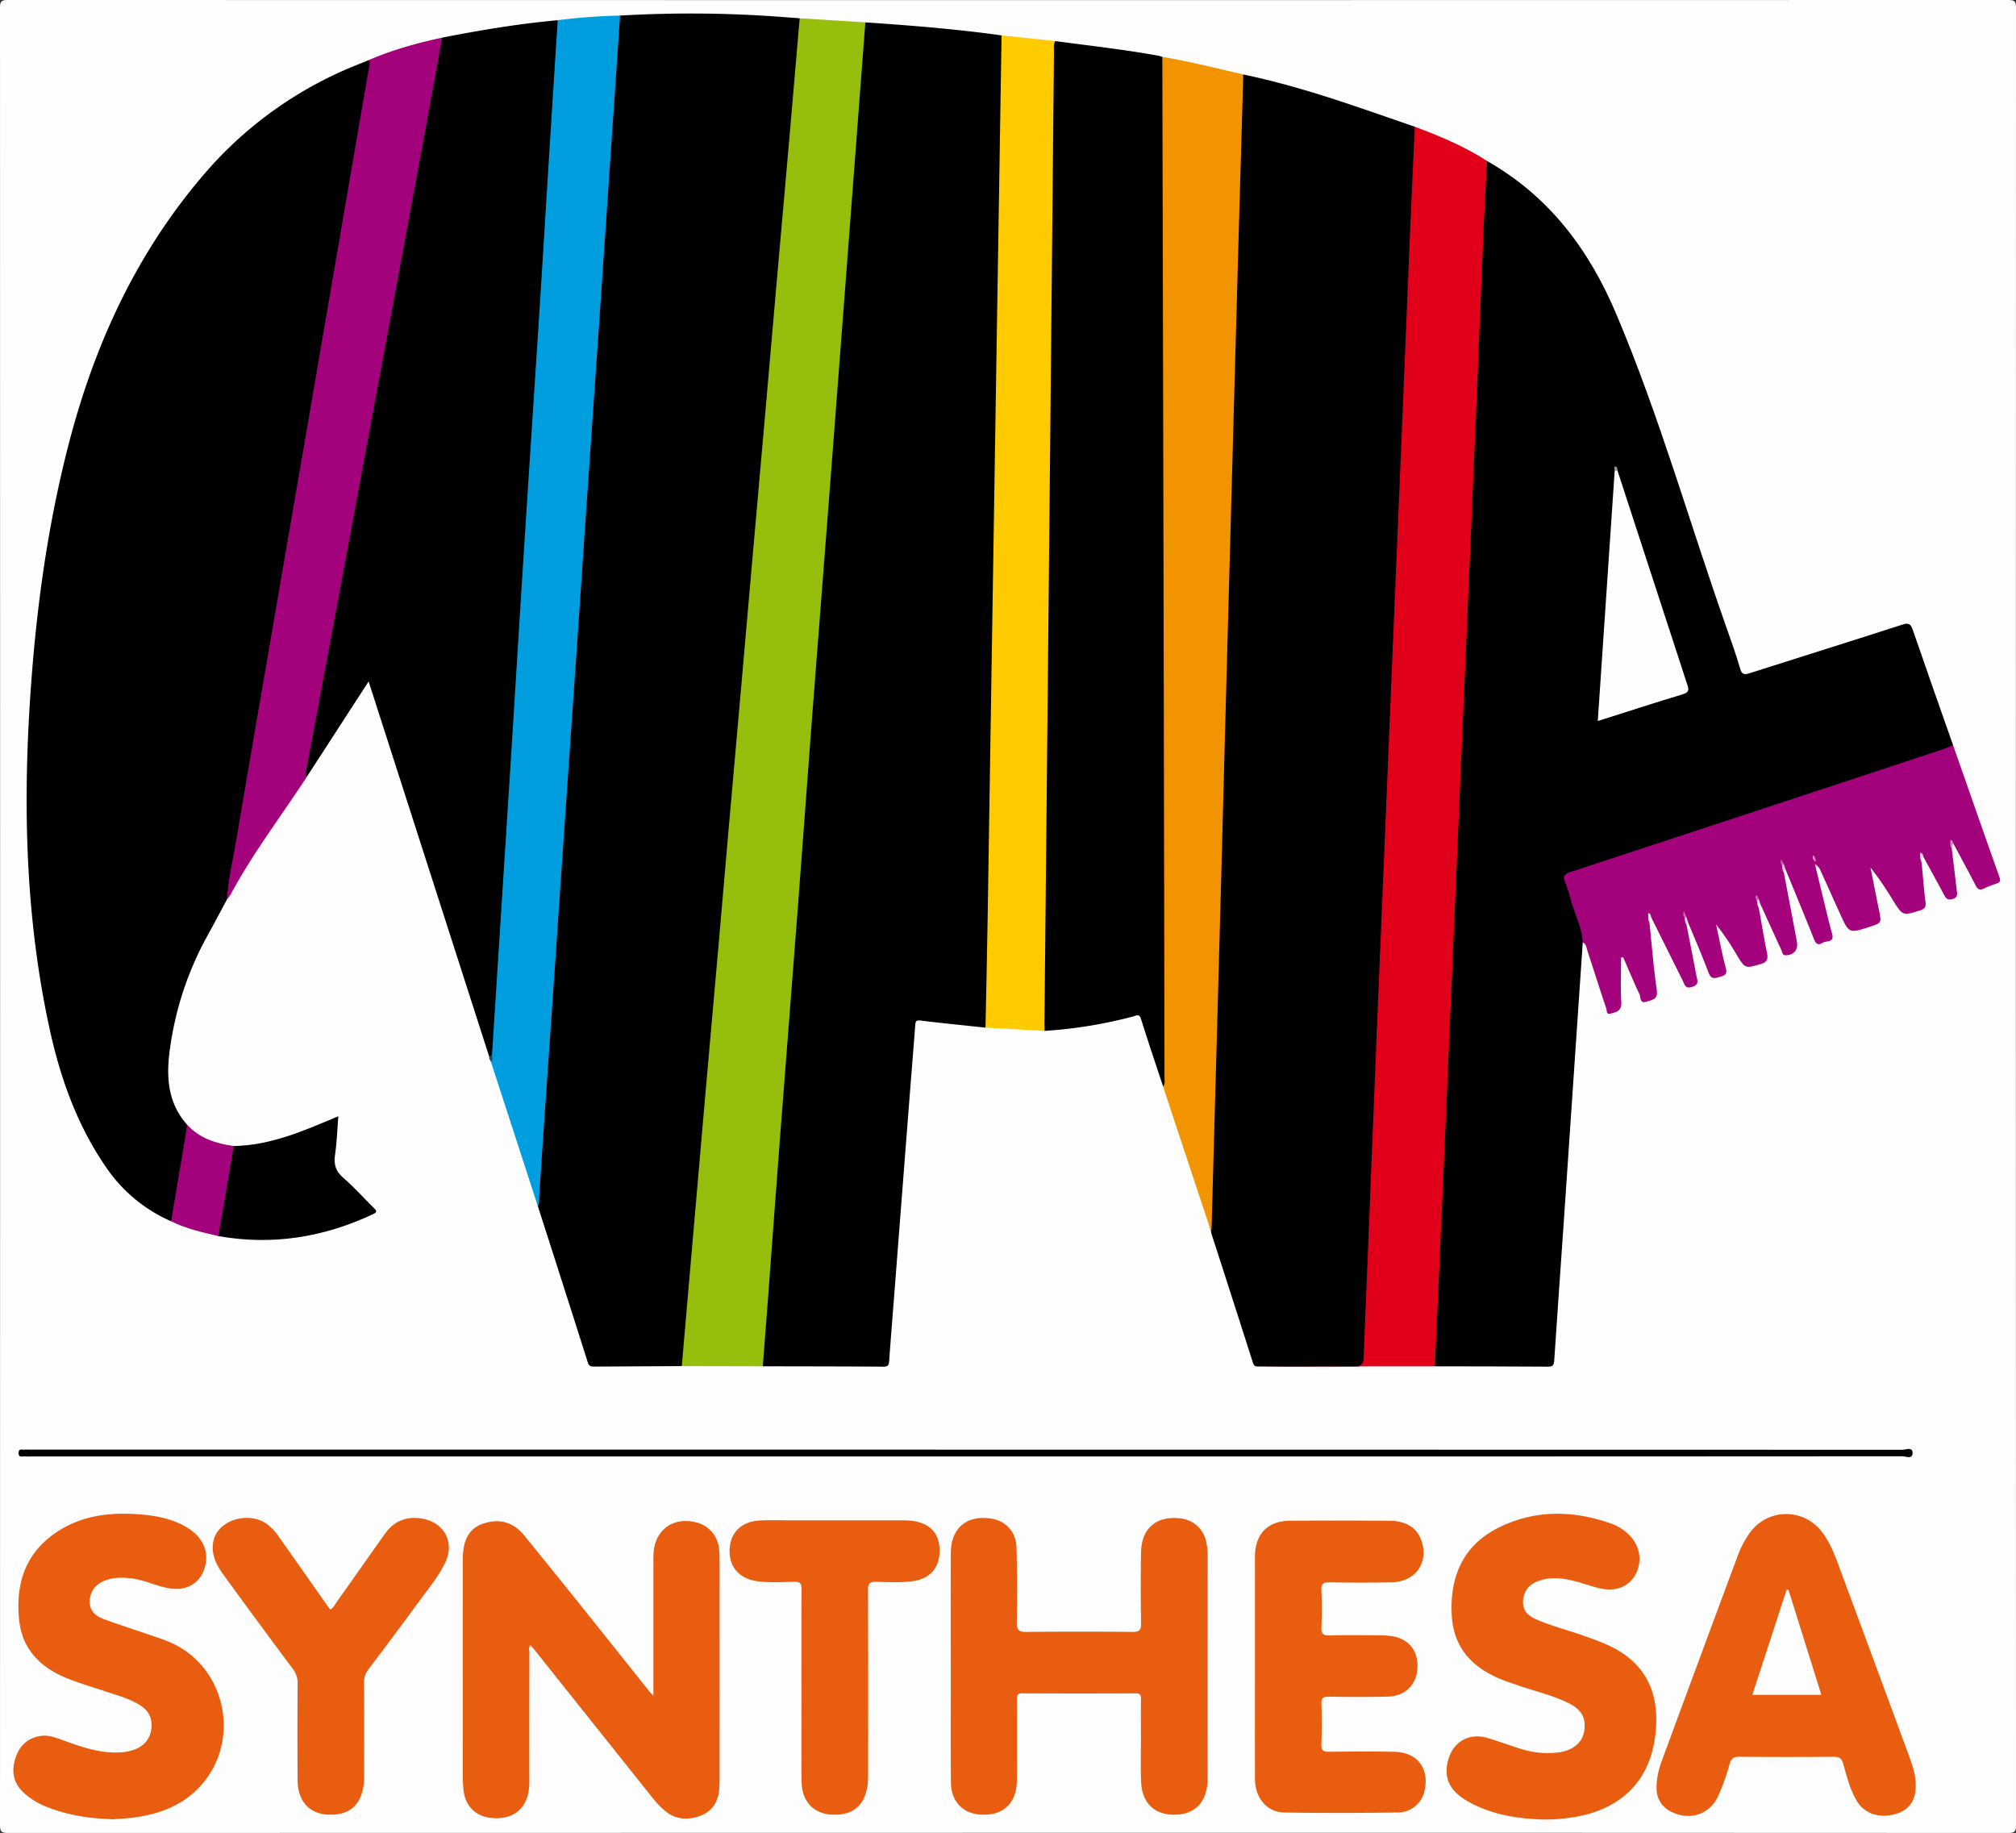
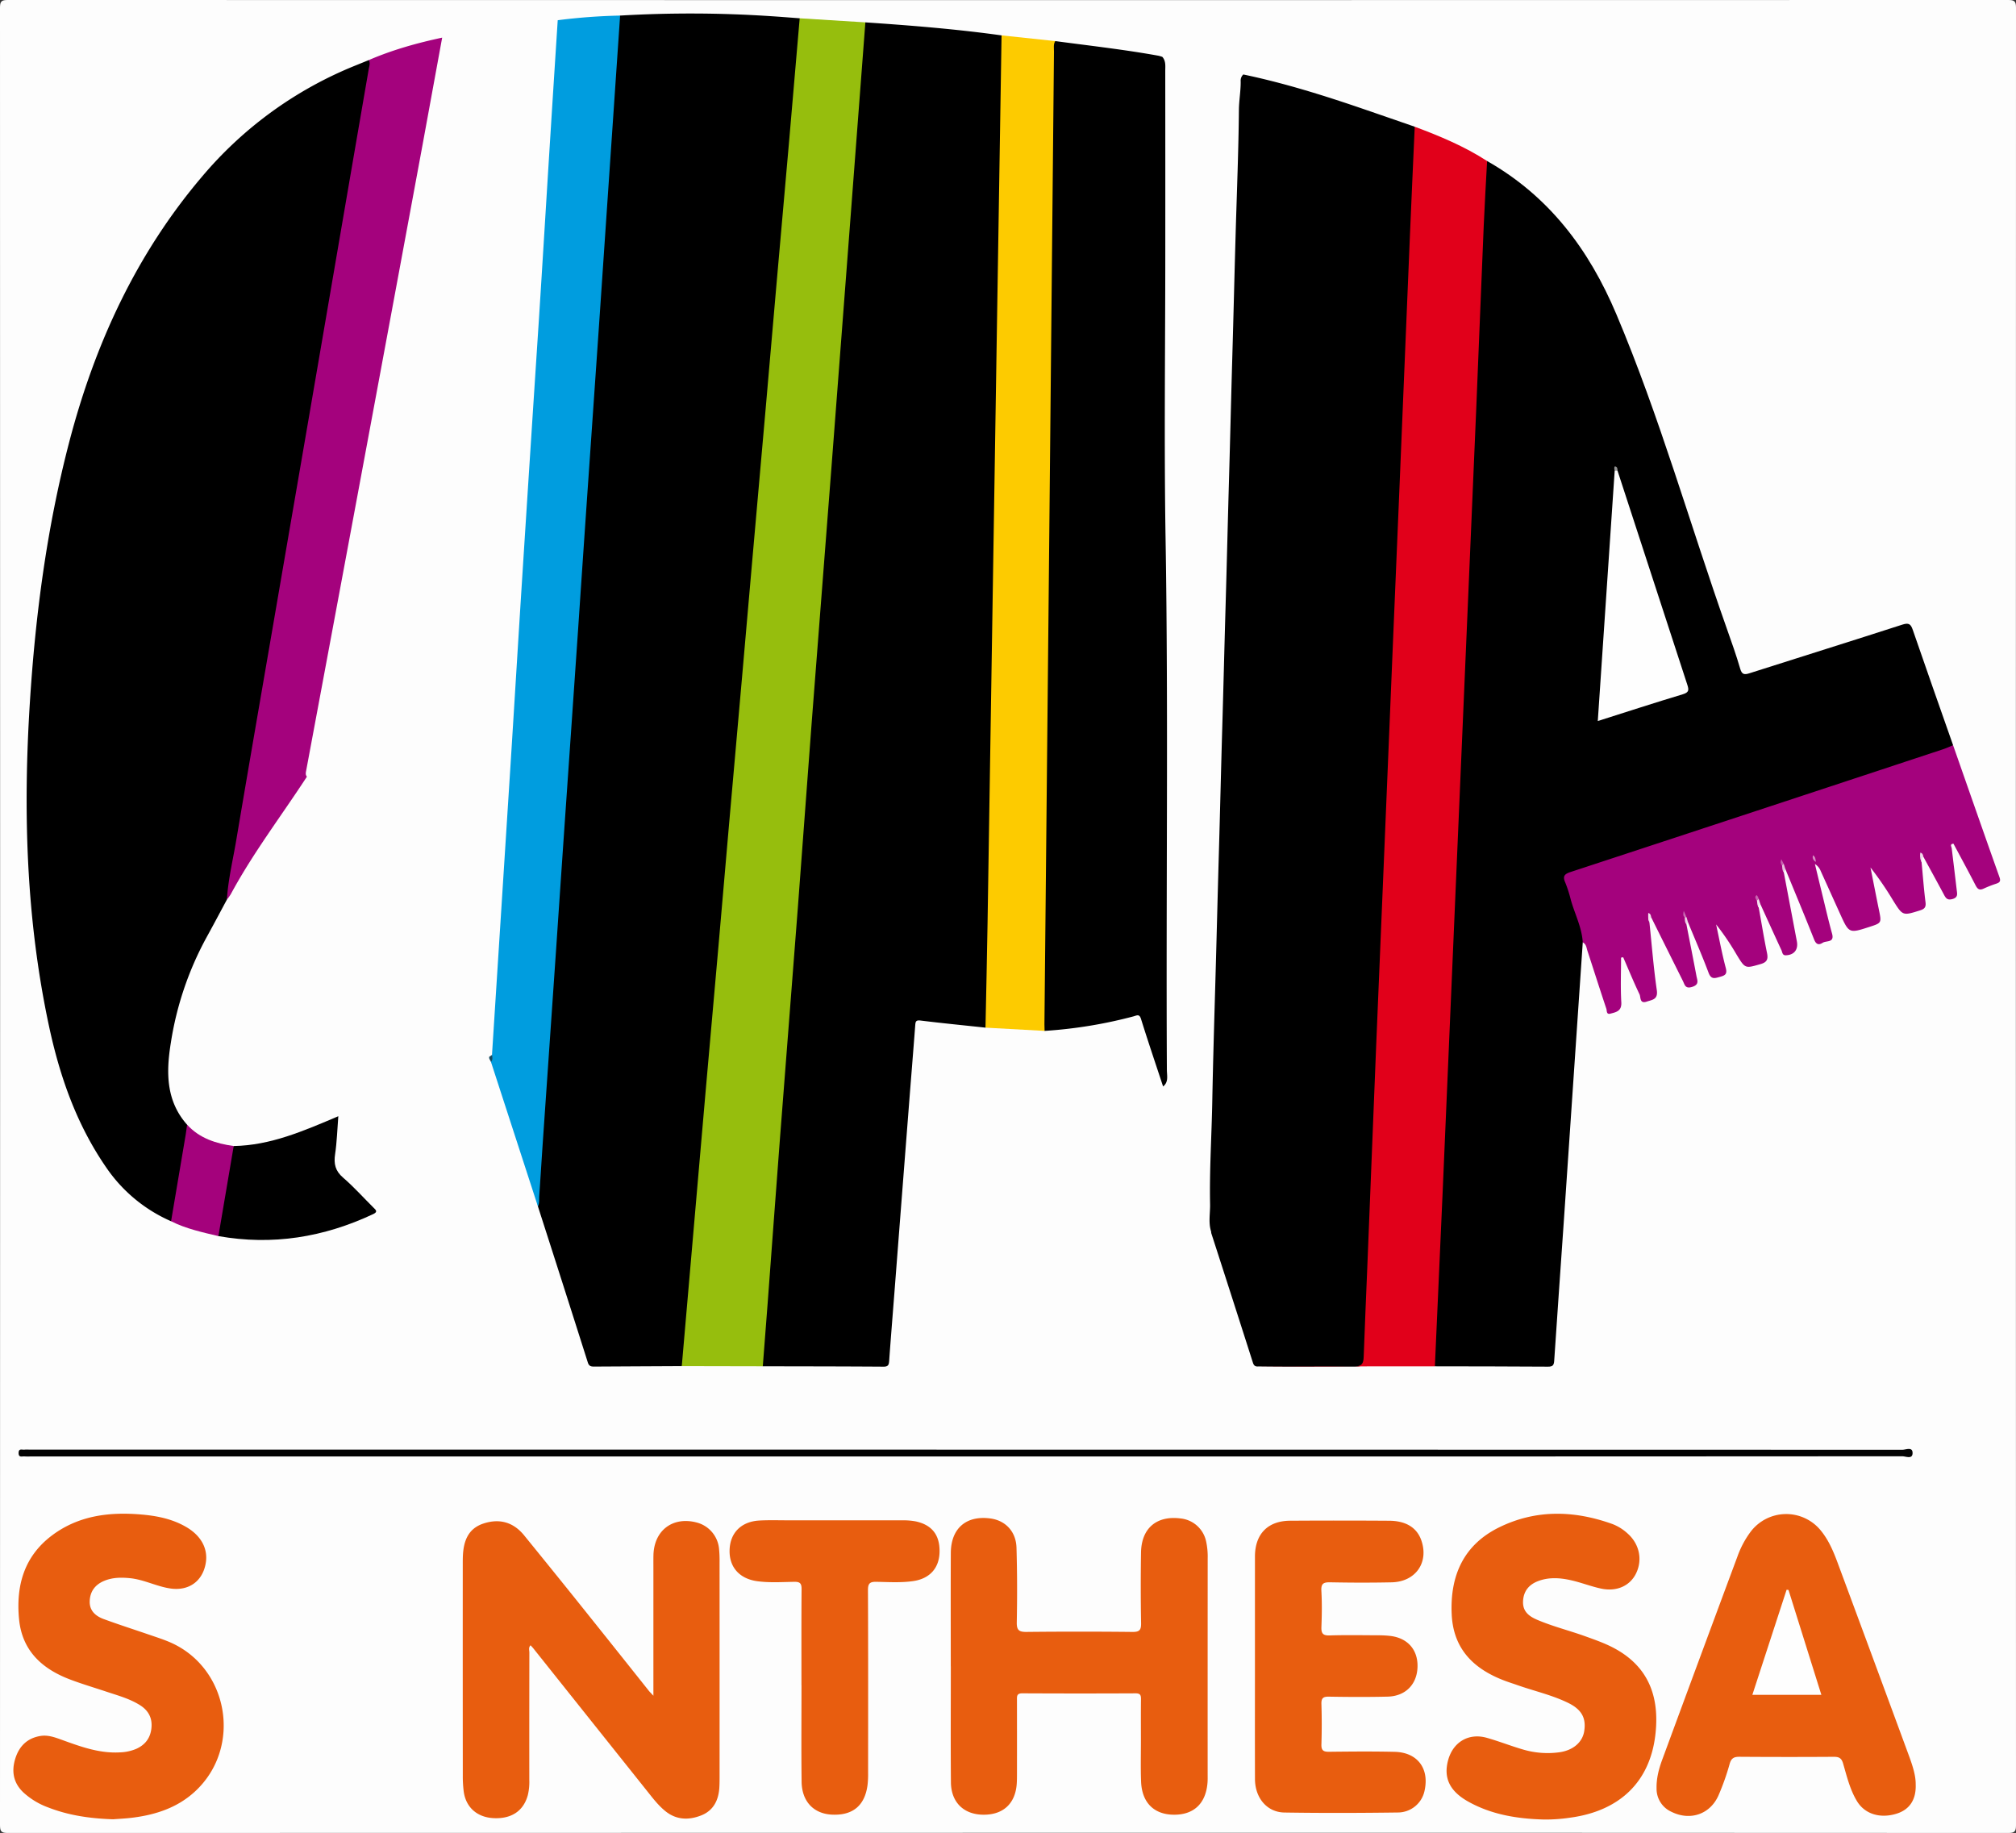
<svg xmlns="http://www.w3.org/2000/svg" viewBox="0 0 1200.186 1091.187">
  <rect x="0" y="0" width="1200.186" height="1091.187" fill="#333333" stroke="none" />
  <defs>
    <style>.cls-1{fill:#fdfdfd;}.cls-2{fill:#96be0d;}.cls-3{fill:#e1001a;}.cls-4{fill:#f29300;}.cls-5{fill:#009ddf;}.cls-6{fill:#fdcb00;}.cls-7{fill:#a4027d;}.cls-8{fill:#e85d0f;}.cls-9{fill:#020202;}.cls-10{fill:#a4027c;}.cls-11{fill:#f5e3f0;}.cls-12{fill:#f0d7ea;}.cls-13{fill:#d282be;}.cls-14{fill:#184b61;}.cls-15{fill:#f4e1ef;}.cls-16{fill:#e8c1df;}.cls-17{fill:#efd4e8;}.cls-18{fill:#fefefe;}.cls-19{fill:#939393;}.cls-20{fill:#d68dc4;}.cls-21{fill:#ca6cb3;}.cls-22{fill:#c865b0;}.cls-23{fill:#c661ae;}</style>
  </defs>
  <title>Element 1</title>
  <g id="Ebene_2" data-name="Ebene 2">
    <g id="Ebene_1-2" data-name="Ebene 1">
      <path class="cls-1" d="M600.093,1091.093q-297.75,0-595.5.094c-3.749.002-4.594-.845-4.593-4.594q.15-541,0-1082C-.001.844.844-.001,4.593,0q595.5.149,1191,0c3.749-.001,4.594.844,4.593,4.593q-.15,541,0,1082c.001,3.749-.844,4.596-4.593,4.594Q897.843,1091.028,600.093,1091.093Z" />
      <path d="M369.172,9.272a721.283,721.283,0,0,1,89.596.346c5.774.368,11.542.841,17.312,1.265,2.88,4.803.692,9.851.272,14.63q-4.242,48.234-8.473,96.47-4.229,48.487-8.428,96.979c-2.125,24.535-4.396,49.061-6.521,73.595q-3.727,43.019-7.469,86.038-3.698,42.27-7.504,84.535c-2.228,24.692-4.267,49.404-6.45,74.101q-3.252,36.796-6.513,73.593-2.797,31.572-5.475,63.158-2.139,25.115-4.475,50.218c-1.531,16.734-2.902,33.484-4.397,50.222-1.036,11.601-1.957,23.211-3.096,34.803a5.675,5.675,0,0,1-1.667,4.041q-26.171.129-52.342.275c-1.851.012-2.944-.39-3.603-2.467q-14.744-46.455-29.685-92.848c-1.541-14.174.988-28.198,1.725-42.278.652-12.45,1.577-24.896,2.514-37.336,1.336-17.746,2.503-35.506,3.703-53.262,1.121-16.596,2.281-33.19,3.376-49.789,1.139-17.26,2.367-34.516,3.585-51.771q1.722-24.392,3.357-48.79,1.776-26.636,3.663-53.263c.806-11.449,1.545-22.902,2.348-34.352q1.85-26.379,3.663-52.76c.775-11.116,1.581-22.231,2.305-33.351q1.752-26.887,3.697-53.76c.825-11.614,1.509-23.239,2.324-34.855q1.869-26.63,3.68-53.264,1.682-24.894,3.384-49.788c1.28-18.752,2.32-37.522,4.027-56.243A5.908,5.908,0,0,1,369.172,9.272Z" />
      <path d="M942.262,561.031q-5.661,83.405-11.329,166.809c-1.871,27.386-3.861,54.764-5.663,82.155-.179,2.722-.851,3.617-3.698,3.596-22.446-.164-44.893-.157-67.34-.203-1.668-1.757-1.561-3.901-1.427-6.104.778-12.786,1.08-25.596,1.772-38.382,1.062-19.6,1.265-39.237,2.738-58.819.611-8.125.725-16.305.932-24.433.51-19.965,1.551-39.909,2.439-59.847,1.176-26.418,2.059-52.853,3.555-79.262.592-10.448.864-20.945,1.299-31.416.841-20.274,1.424-40.561,2.78-60.813.567-8.465.661-16.968.916-25.433.601-19.959,1.575-39.907,2.461-59.843,1.173-26.416,2.117-52.848,3.537-79.258.571-10.616.904-21.278,1.354-31.913.851-20.105,1.31-40.23,2.708-60.313.589-8.461.779-16.969.987-25.428.493-20.131,2.027-40.214,2.424-60.349.104-5.277-.575-11.011,2.616-15.921,36.85,20.943,60.619,52.565,76.933,91.178,25.826,61.13,43.769,124.959,65.835,187.368,2.766,7.822,5.562,15.649,7.872,23.61,1.005,3.463,2.333,3.814,5.46,2.816,30.357-9.695,60.782-19.175,91.104-28.979,3.864-1.249,5.014-.354,6.229,3.183,7.873,22.918,15.963,45.762,23.981,68.63-.997,2.258-3.151,2.836-5.198,3.512-46.645,15.4-93.269,30.86-139.977,46.068-26.76,8.713-53.412,17.755-80.102,26.678-4.791,1.602-5.14,2.281-3.607,7.374,2.592,8.611,5.686,17.061,8.399,25.634C943.09,555.583,944.238,558.331,942.262,561.031Z" />
      <path d="M515.18,13.317c27.097,1.832,54.163,3.999,81.077,7.747,1.481,1.831,1.408,4.032,1.437,6.194.44,33.797-1.081,67.572-1.311,101.365-.1,14.618-.28,29.28-.682,43.916-.727,26.457-.48,52.94-1.277,79.377-.582,19.314.208,38.639-.849,57.903-1.187,21.642.079,43.306-1.072,64.894-1.065,19.987.167,39.976-.941,59.903-1.185,21.312.106,42.641-1.046,63.897-1.093,20.152.063,40.302-.959,60.403-.787,15.483-.664,30.946-.889,46.42-.034,2.3.121,4.735-1.976,6.437-12.909-1.382-25.832-2.652-38.717-4.234-2.771-.34-2.943.725-3.103,2.84-1.206,15.941-2.516,31.873-3.757,47.812q-4.344,55.783-8.656,111.569c-1.044,13.448-2.143,26.892-3.102,40.346-.166,2.326-.533,3.509-3.355,3.489-23.961-.171-47.923-.173-71.884-.226a6.756,6.756,0,0,1-1.245-5.186c2.243-27.694,4.308-55.401,6.45-83.103,1.86-24.051,3.511-48.122,5.37-72.172q2.75-35.58,5.555-71.16c1.534-19.737,2.889-39.493,4.411-59.232q2.244-29.11,4.558-58.218c1.235-15.255,2.259-30.53,3.389-45.795q1.677-22.648,3.511-45.287c1.181-14.762,2.275-29.531,3.407-44.297,1.233-16.092,2.405-32.189,3.644-48.281q1.725-22.397,3.413-44.799c1.2-15.761,2.458-31.519,3.605-47.283,1.087-14.937,2.268-29.866,3.397-44.799q1.731-22.895,3.554-45.785c1.188-15.094,2.257-30.197,3.374-45.296.773-10.454,1.717-20.894,2.387-31.357C513.072,18.586,513.053,15.587,515.18,13.317Z" />
      <path d="M135.063,535.59c-4.088,7.59-8.113,15.216-12.278,22.764a191.783,191.783,0,0,0-21.086,62.485c-2.768,17.112-3.064,34.357,9.668,48.683a14.24,14.24,0,0,1,.516,6.871c-2.465,15.118-5.372,30.16-7.776,45.288-.304,1.913-.383,4.042-2.261,5.343a90.645,90.645,0,0,1-38.572-31.96c-17.717-25.651-27.713-54.298-34.148-84.413C15.591,547.307,13.702,483.32,17.74,418.86c3.296-52.629,10.15-104.66,23.462-155.674C56.359,205.1,80.985,151.447,120.102,105.354a233.469,233.469,0,0,1,91.156-66.219q4.154-1.687,8.308-3.373c2.735,1.855,1.593,4.467,1.188,6.808Q208.91,110.98,197.233,179.419q-20.96,122.339-42.01,244.663Q146.47,475.283,137.531,526.454A46.354,46.354,0,0,1,135.063,535.59Z" />
      <path d="M749.136,813.464c-1.708.177-2.651-.401-3.231-2.219q-12.312-38.552-24.772-77.058a4.726,4.726,0,0,1-.103-.99c-1.75-5.384-.523-10.863-.632-16.31-.405-20.333.927-40.628,1.303-60.939.463-24.961,1.229-49.927,1.941-74.887.697-24.462,1.279-48.927,1.991-73.386.722-24.795,1.282-49.593,2.009-74.385.712-24.295,1.294-48.591,1.998-72.884.714-24.629,1.292-49.26,1.995-73.887.708-24.796,1.284-49.595,2.005-74.388.716-24.629,1.282-49.261,2.001-73.888.71-24.296,1.696-48.58,1.92-72.89.052-5.648,1.133-11.263,1.054-16.944a5.019,5.019,0,0,1,1.562-4.075c24.847,5.191,48.992,12.818,72.959,21.055q14.556,5.003,29.097,10.047c2.185,3.531,1.788,7.511,1.262,11.209-1.508,10.6-.946,21.289-1.491,31.914-.613,11.945-.97,23.953-1.49,35.914-.846,19.444-1.15,38.918-2.624,58.337-.642,8.461-.625,16.971-.903,25.44-.395,11.974-.935,23.959-1.461,35.92-.862,19.611-1.181,39.25-2.648,58.837-.633,8.461-.684,16.973-.927,25.439-.586,20.465-1.551,40.918-2.445,61.361-1.192,27.258-1.854,54.544-3.657,81.779-.56,8.464-.724,16.973-.939,25.439-.523,20.635-1.696,41.242-2.396,61.867-.83,24.443-1.975,48.882-2.998,73.322q-1.482,35.412-2.955,70.824c-1.021,24.274-2.306,48.536-2.968,72.826-.181,6.636-1.467,7.733-7.979,7.711C786.787,813.51,767.961,813.729,749.136,813.464Z" />
-       <path d="M291.268,629.105,219.451,405.679c-12.508,19.299-24.626,37.996-36.744,56.693-2.826-1.798-1.697-4.429-1.26-6.759q8.472-45.17,16.804-90.366,16.276-87.923,32.655-175.826,12.097-65.327,24.257-130.643c1.854-9.987,3.757-19.964,5.608-29.951.422-2.278.71-4.639,2.466-6.42,22.778-4.476,45.657-8.29,68.796-10.373a6.43,6.43,0,0,1,1.46,5.134c-1.502,17.233-2.329,34.513-3.481,51.768-.82,12.278-1.64,24.561-2.36,36.848-.797,13.613-1.74,27.218-2.622,40.825-.828,12.778-1.518,25.568-2.396,38.343-1.3,18.913-2.304,37.844-3.639,56.756-.855,12.11-1.566,24.232-2.312,36.35-.859,13.943-1.898,27.875-2.689,41.82-.697,12.29-1.62,24.563-2.342,36.849q-1.2,20.42-2.629,40.825c-.841,12.278-1.502,24.568-2.327,36.849-1.315,19.579-2.45,39.17-3.73,58.751q-1.237,18.918-2.353,37.848c-.777,13.114-1.763,26.219-2.549,39.332-.756,12.619-1.796,25.221-2.368,37.848-.286,6.321-.988,12.594-1.579,18.885C293.603,628.355,292.817,629.266,291.268,629.105Z" />
      <path d="M692.424,646.79c-4.409-13.38-8.948-26.719-13.134-40.169-1.007-3.234-2.547-2.07-4.425-1.577a273.381,273.381,0,0,1-52.992,8.658c-1.64-1.987-1.381-4.394-1.384-6.697-.038-26.828-.836-53.686.19-80.475,1.263-32.991-.345-65.986.959-98.929,1.306-32.989-.295-65.985,1.009-98.927,1.319-33.323-.309-66.651.991-99.927,1.315-33.655-.301-67.318,1.017-100.927,1.241-31.658.279-63.295.858-94.935.055-2.99-.949-6.514,2.706-8.432,20.493,2.746,41.05,5.033,61.41,8.713a22.182,22.182,0,0,1,2.34.686c2.235,2.524,1.742,5.634,1.744,8.586q.05,53.719.021,107.438c.002,56.967-.758,113.946.166,170.898,1.711,105.425.214,210.847.778,316.268C694.697,640.375,695.792,644.156,692.424,646.79Z" />
      <path class="cls-2" d="M515.18,13.317q-5.645,74.229-11.292,148.458-4.459,58.534-8.945,117.067-5.782,74.967-11.617,149.931c-2.857,37.363-5.528,74.74-8.382,112.102-3.475,45.498-7.095,90.984-10.578,136.482-2.517,32.879-4.905,65.768-7.369,98.651-.933,12.455-1.919,24.906-2.88,37.36q-24.114-.05-48.231-.1,3.946-45.517,7.895-91.036,3.151-36.317,6.308-72.633,3.801-43.276,7.656-86.547,3.21-36.562,6.353-73.131,3.796-43.276,7.648-86.547,3.174-36.064,6.31-72.132,3.85-43.773,7.729-87.543,3.166-36.065,6.279-72.135,3.842-43.773,7.725-87.543,3.194-36.563,6.292-73.135Q495.63,12.1,515.18,13.317Z" />
      <path class="cls-3" d="M749.136,813.464c18.982-.053,37.967-.299,56.944-.019,4.62.068,5.622-1.635,5.762-5.605.623-17.645,1.419-35.283,2.128-52.925q2.689-66.906,5.365-133.812,1.898-46.681,3.903-93.358,3.055-73.39,6.097-146.781,1.915-45.93,3.862-91.858,3.085-74.14,6.149-148.28c.914-21.799,1.921-43.594,2.886-65.39,14.954,5.561,29.629,11.708,43.09,20.421-.676,12.796-1.465,25.587-2.007,38.389-1.535,36.264-2.934,72.533-4.451,108.798q-2.432,58.136-4.978,116.268-2.504,58.383-5.008,116.766-2.493,58.133-4.986,116.267-2.514,58.633-5.035,117.266-2.266,51.892-4.626,103.78Q801.685,813.426,749.136,813.464Z" />
-       <path class="cls-4" d="M692.424,646.79c1.314-1.785.839-3.852.836-5.81q-.276-154.155-.599-308.31Q692.34,183.262,691.97,33.853c16.231,2.744,32.182,6.78,48.206,10.48q-1.53,52.95-3.052,105.9-3.387,122.391-6.707,244.784-1.703,62.696-3.327,125.394-2.87,105.408-5.807,210.813a19.295,19.295,0,0,1-.253,1.973q-9.466-28.558-18.93-57.117Q697.25,661.439,692.424,646.79Z" />
      <path class="cls-5" d="M292.896,628.037q5.483-85.72,10.957-171.44c2.496-39.373,4.863-78.755,7.377-118.127q4.742-74.257,9.615-148.505c2.178-34.056,4.227-68.12,6.363-102.179q2.376-37.877,4.824-75.75a348.704,348.704,0,0,1,37.139-2.762q-3.365,49.329-6.729,98.658-2.68,39.366-5.35,78.732-3.805,55.307-7.656,110.61-2.693,39.115-5.328,78.234-3.822,55.556-7.684,111.109-2.675,38.865-5.299,77.735-3.854,56.054-7.739,112.107c-.81,11.793-1.538,23.591-2.34,35.385-.145,2.138.195,4.347-.793,6.384Q306.273,675.204,292.292,632.181C292.514,630.803,292.061,629.326,292.896,628.037Z" />
      <path class="cls-6" d="M628.219,24.453c-1.215,2-.734,4.226-.755,6.351q-1.414,142.976-2.775,285.953-1.433,146.475-2.904,292.95c-.013,1.332.06,2.664.091,3.995q-17.596-.965-35.185-1.931c.415-20.652.901-41.301,1.229-61.953q2.737-172.171,5.413-344.343,1.45-92.207,2.926-184.414Q612.238,22.758,628.219,24.453Z" />
      <path class="cls-7" d="M942.262,561.031c-.519-8.959-4.737-16.884-7.102-25.327a76.886,76.886,0,0,0-3.354-10.431c-1.712-3.87-.161-5.053,3.343-6.204q110.835-36.406,221.601-73.02c2.037-.672,3.991-1.598,5.985-2.397,9.181,26.19,18.315,52.388,27.612,78.529.888,2.496.083,3.206-1.966,3.9a68.082,68.082,0,0,0-7.423,2.91c-2.561,1.218-3.705.265-4.895-2.054-4.252-8.289-8.724-16.464-13.113-24.683-2.446.25-1.056,1.82-1.008,2.929.991,8.232,1.999,16.462,2.962,24.698.264,2.262.887,4.386-2.57,5.339-3.178.876-4.012-.701-5.161-2.853-3.977-7.451-8.058-14.847-12.1-22.265-2.769.242-1.204,1.965-1.091,3.192.751,7.946,1.338,15.913,2.338,23.827.38,3.009-.668,4.039-3.321,4.868-10.25,3.204-10.219,3.281-15.97-5.911a195.091,195.091,0,0,0-13.47-19.648c1.677,8.425,3.319,16.857,5.041,25.273,1.585,7.744,1.623,7.736-5.672,10.093-12.139,3.923-12.148,3.927-17.457-7.761-3.849-8.471-7.657-16.961-11.516-25.428a8.789,8.789,0,0,0-3.481-4.256c1.35,5.595,2.682,11.194,4.053,16.784,2.018,8.228,3.897,16.497,6.157,24.659,1.55,5.595-3.37,4.05-5.56,5.442-2.454,1.561-3.964.976-5.151-2.019-5.571-14.052-11.401-28-17.139-41.985a4.41,4.41,0,0,1-1.378-2.345c-.121.291.145.45.132.689.399,1.229-.35,2.54.359,3.711q3.881,20.519,7.772,41.037c.947,4.944-1.527,8.154-6.499,8.37-2.186.095-2.1-1.81-2.648-2.988-4.258-9.164-8.416-18.374-12.604-27.57a3.454,3.454,0,0,1-1.509-2.241c-.124.289.144.447.129.684.438,1.2-.432,2.527.437,3.647,1.61,8.985,3.064,18.001,4.904,26.938.763,3.706.225,5.62-3.81,6.774-9.186,2.626-9.114,2.842-14.278-5.646a152.107,152.107,0,0,0-12.185-17.97c1.87,8.628,3.472,17.327,5.732,25.851.986,3.717-.329,4.508-3.396,5.343-3.056.832-5.253,1.774-6.822-2.406-3.79-10.094-8.104-19.991-12.207-29.968a3.035,3.035,0,0,1-1.405-2.859c-.498-1.032-1.316-1.968-1.049-2.657a4.773,4.773,0,0,0,.972,2.663c.299,1.307.078,2.678.494,3.97,2.001,10.255,4.044,20.502,5.975,30.77.478,2.542,1.883,5.079-2.538,6.478-4.187,1.325-4.427-1.309-5.54-3.539q-9.441-18.916-18.845-37.85c-3.062.191-.894,2.086-1.051,3.224,1.401,13.372,2.443,26.796,4.37,40.092.819,5.651-2.718,5.716-6.005,6.841-4.302,1.472-3.475-2.643-4.286-4.343-3.459-7.249-6.517-14.69-9.722-22.06l-1.262.214c0,8.859-.376,17.74.141,26.568.312,5.323-3.076,5.892-6.545,6.804-2.435.64-1.992-1.838-2.344-2.89-3.849-11.475-7.498-23.017-11.271-34.517C944.456,564.23,944.382,562.037,942.262,561.031Z" />
      <path class="cls-8" d="M388.989,1009.496c0-26.214-.001-51.177.001-76.139,0-2.5-.029-5,.027-7.499.334-14.808,11.5-23.242,25.77-19.484a17.87,17.87,0,0,1,13.296,15.779,73.48,73.48,0,0,1,.3,7.987q.026,63.994.006,127.987c0,1.999-.021,4.001-.139,5.996-.447,7.568-3.528,13.74-10.774,16.603-7.302,2.886-14.684,2.813-21.245-2.439-4.333-3.469-7.649-7.881-11.075-12.174q-33.828-42.377-67.621-84.782c-.498-.625-1.068-1.193-1.681-1.871-1.343,1.402-.7,2.959-.703,4.325q-.073,37.996-.035,75.993a33.309,33.309,0,0,1-.893,8.912c-2.564,9.386-9.728,14.222-20.462,13.668-9.699-.5-16.416-6.415-17.686-15.798a71.171,71.171,0,0,1-.554-9.469q-.052-62.994-.021-125.988c0-1.5-.002-3,.056-4.498.346-8.915,2.934-16.594,12.337-19.654,9.523-3.099,17.751-.784,24.154,7.088q14.821,18.221,29.537,36.528,22.341,27.887,44.578,55.858C386.768,1007.184,387.478,1007.862,388.989,1009.496Z" />
      <path class="cls-7" d="M263.236,22.408q-5.826,31.864-11.659,63.726-13.736,74.25-27.538,148.488Q212.843,294.897,201.6,355.163q-9.636,51.692-19.288,103.382c-.238,1.278-.605,2.64.398,3.824-15.186,23.308-32.128,45.473-45.365,70.04a29.629,29.629,0,0,1-2.281,3.18c.762-11.976,3.602-23.633,5.586-35.416,7.039-41.802,14.29-83.569,21.476-125.346q10.229-59.471,20.484-118.938,10.775-62.667,21.516-125.339,7.683-44.728,15.398-89.451c.308-1.787,1.052-3.546.038-5.334C233.626,29.684,248.296,25.603,263.236,22.408Z" />
      <path class="cls-8" d="M566.022,991.997c0-22.498-.081-44.996.029-67.493.072-14.668,9.182-22.488,23.574-20.541,8.932,1.208,15.237,7.737,15.523,17.379.44,14.819.449,29.661.17,44.484-.09,4.776,1.454,5.724,5.881,5.678q31.493-.33,62.991.009c4.282.048,5.205-1.241,5.133-5.298q-.373-20.991-.034-41.993c.235-14.439,9.253-22.069,23.462-20.279a17.33,17.33,0,0,1,15.296,13.719,42.253,42.253,0,0,1,.927,9.923q-.04,64.493-.02,128.986c0,1.5.04,3.005-.07,4.498-.925,12.557-8.148,19.409-20.253,19.251-11.664-.152-18.817-7.234-19.305-19.661-.327-8.32-.091-16.662-.099-24.994-.007-7.999-.059-15.999.033-23.997.027-2.338-.279-3.615-3.171-3.601q-33.745.163-67.492-.007c-3.467-.02-3.167,1.922-3.163,4.155q.03,21.748.005,43.495c-.001,1.999-.003,4.002-.13,5.996-.766,12.041-8.148,18.827-20.194,18.608-11.482-.208-18.904-7.457-19.006-19.327-.197-22.996-.057-45.994-.057-68.992Z" />
      <path class="cls-8" d="M1140.472,1062.187c.365,9.369-3.814,15.259-11.645,17.601-9.73,2.91-18.703.075-23.321-7.547-4.19-6.915-6.024-14.766-8.249-22.407-.946-3.25-2.48-4.002-5.594-3.98q-27.996.189-55.994-.016c-3.36-.03-4.966.784-5.954,4.221a144.804,144.804,0,0,1-6.65,18.784c-5.016,11.287-16.859,15.262-27.981,9.761a15.006,15.006,0,0,1-8.877-13.96c-.145-5.926,1.346-11.591,3.358-17.055q22.324-60.614,44.851-121.153a56.13,56.13,0,0,1,7.732-14.487,26.541,26.541,0,0,1,41.974-.63c4.579,5.653,7.361,12.26,9.85,18.967q21.354,57.517,42.541,115.095C1138.646,1051.165,1140.524,1057.037,1140.472,1062.187Z" />
      <path class="cls-8" d="M67.34,1083.041c-13.981-.468-26.602-2.34-38.679-7.063a44.097,44.097,0,0,1-14.842-9.013c-5.923-5.697-7.087-12.58-4.671-20.188,2.301-7.246,7.023-11.96,14.704-13.3,4.635-.808,8.883.792,13.107,2.321,11.125,4.027,22.22,8.095,34.374,7.412a27.181,27.181,0,0,0,9.698-2.057c5.278-2.35,8.409-6.302,9.091-12.143.718-6.139-1.7-10.711-6.819-13.926-6.128-3.849-13.073-5.711-19.848-7.974-7.249-2.421-14.595-4.582-21.734-7.29-16.728-6.345-28.593-17.164-30.386-35.988-1.896-19.91,3.047-37.474,19.858-49.96,15.562-11.559,33.517-13.838,52.23-12.328,9.678.781,19.146,2.591,27.658,7.629,8.808,5.214,12.871,12.982,11.395,21.447-1.875,10.745-10.074,16.58-20.943,15.035-8.268-1.176-15.758-5.308-24.123-6.14-5.209-.518-10.302-.477-15.222,1.525-5.464,2.224-8.591,6.278-8.78,12.183-.182,5.698,3.544,8.868,8.325,10.626,8.887,3.268,17.914,6.157,26.871,9.236,3.929,1.351,7.898,2.615,11.733,4.2,35.879,14.83,44.308,63.113,15.545,89.397-10.338,9.447-23.062,13.621-36.686,15.37C74.91,1082.606,70.575,1082.781,67.34,1083.041Z" />
      <path class="cls-8" d="M919.245,1083.186c-15.79-.425-31.163-2.834-45.166-10.675-11.103-6.217-14.794-14.163-11.982-24.605,2.919-10.836,12.233-16.408,23.023-13.367,7.348,2.071,14.476,4.917,21.813,7.032a51.504,51.504,0,0,0,21.261,1.598c8.179-1.096,13.858-5.846,14.929-12.526,1.274-7.947-1.564-13.052-9.829-17.029-9.626-4.633-20.08-6.96-30.101-10.498-2.036-.719-4.098-1.368-6.13-2.099-18.905-6.797-31.835-18.61-32.827-40-1.064-22.943,7.067-41.398,28.336-51.805,21.936-10.733,44.695-10.086,67.395-1.922a28.237,28.237,0,0,1,8.866,5.506c7.168,6.249,9.187,15.759,5.106,23.992-3.629,7.321-11.531,10.918-20.819,8.91-5.994-1.296-11.772-3.575-17.756-4.935-6.537-1.485-13.223-1.972-19.686.49-5.443,2.073-8.68,5.948-8.961,12.002-.282,6.066,3.523,8.941,8.407,11.029,9.19,3.927,18.9,6.336,28.283,9.696,4.22,1.511,8.459,3.006,12.564,4.795,23.4,10.201,32.411,28.405,29.554,53.672-3.222,28.492-21.45,45.704-50.834,49.647A99.491,99.491,0,0,1,919.245,1083.186Z" />
      <path class="cls-8" d="M747.102,992.131q-.002-32.739.009-65.477c.023-13.424,7.602-21.261,20.931-21.347q29.488-.192,58.979.01c10.034.063,16.486,4.154,19.107,11.587,4.659,13.213-3.327,24.762-17.648,25.075-12.157.265-24.327.229-36.484-.014-3.954-.079-5.596.645-5.344,5.061.407,7.141.308,14.33.029,21.483-.149,3.812.805,5.215,4.899,5.084,9.653-.31,19.324-.122,28.987-.083a63.78,63.78,0,0,1,6.978.364c10.441,1.195,16.634,8.231,16.347,18.468-.291,10.374-7.132,17.43-17.793,17.686-11.656.281-23.326.221-34.985.017-3.516-.061-4.539.967-4.431,4.455q.372,11.984-.003,23.987c-.121,3.676,1.298,4.402,4.622,4.364,12.993-.147,25.995-.264,38.984.038,13.453.312,20.643,9.757,17.862,22.839A16.271,16.271,0,0,1,832.11,1079c-22.487.303-44.984.37-67.47.017-10.37-.162-17.474-8.7-17.514-19.91C747.048,1036.782,747.104,1014.457,747.102,992.131Z" />
-       <path class="cls-8" d="M196.544,958.184c2.051-1.003,2.715-2.804,3.741-4.251,9.626-13.575,19.184-27.199,28.82-40.767,5.444-7.665,12.805-10.709,22.155-9.119,13.216,2.248,19.631,14.12,13.789,26.177-4.011,8.278-9.898,15.379-15.299,22.752q-15.049,20.544-30.445,40.831a11.977,11.977,0,0,0-2.558,7.771c.114,18.152.061,36.306.05,54.459a53.208,53.208,0,0,1-.175,5.487c-1.35,12.915-8.524,19.271-21.106,18.765-11.346-.456-18.277-8.052-18.358-20.556q-.185-28.727.014-57.456a13.377,13.377,0,0,0-2.789-8.682Q153.77,965.992,133.51,938.127c-2.747-3.757-5.314-7.704-6.356-12.341-1.716-7.638.85-14.281,6.932-18.379,7.298-4.918,17.745-5.053,24.508-.351a31.174,31.174,0,0,1,7.515,7.938q13.376,18.974,26.725,37.966C194.06,954.702,195.301,956.434,196.544,958.184Z" />
      <path class="cls-8" d="M477.13,1003.183c0-18.992-.081-37.986.075-56.977.028-3.389-.72-4.587-4.343-4.527-7.314.122-14.664.626-21.961-.355-10.612-1.425-16.773-8.309-16.558-18.382.221-10.357,6.854-17.144,17.743-17.753,5.648-.316,11.325-.125,16.989-.127q33.986-.013,67.973.021a39.489,39.489,0,0,1,7.939.588c9.94,2.073,14.664,8.296,14.35,18.536-.289,9.441-5.962,15.621-15.646,17.03-7.297,1.062-14.645.579-21.957.439-3.891-.074-5.02.967-5.003,4.953.157,36.318.098,72.637.079,108.956a55.092,55.092,0,0,1-.326,6.975c-1.574,12.249-8.724,18.243-21.009,17.726-11.012-.463-18.11-7.769-18.255-19.628-.234-19.156-.063-38.317-.063-57.476Z" />
      <path class="cls-9" d="M574.549,867.045H18.095a33.973,33.973,0,0,1-3.497-.025c-1.43-.149-3.532.899-3.516-2.042.017-2.969,2.16-1.757,3.549-1.979a15.939,15.939,0,0,1,2.496-.024q557.704,0,1115.409.099c2.044.001,5.941-1.864,6.069,1.696.151,4.226-4.018,2.168-6.101,2.169Q853.526,867.11,574.549,867.045Z" />
      <path d="M139.134,682.249c21.953-.391,41.619-8.982,62.277-17.747-.633,7.978-.828,15.345-1.915,22.578-.862,5.737.088,9.967,4.735,13.964,6.417,5.52,12.092,11.899,18.121,17.874,1.411,1.399,2.757,2.467-.136,3.829-29.39,13.836-60.023,18.82-92.186,13.126-1.636-1.947-.822-4.124-.474-6.191,2.368-14.05,4.914-28.07,7.154-42.141C137.027,685.546,137.49,683.63,139.134,682.249Z" />
      <path class="cls-10" d="M139.134,682.249q-4.551,26.813-9.104,53.625c-9.599-2.299-19.27-4.364-28.182-8.85q4.356-25.794,8.708-51.589c.33-1.963.54-3.946.809-5.916C118.818,677.702,128.613,680.766,139.134,682.249Z" />
      <path class="cls-11" d="M981.978,549.342a12.827,12.827,0,0,1-.694-2.336,33.317,33.317,0,0,1-.03-3.471c1.446.335,1.549,1.501,1.775,2.582C981.866,546.928,982.286,548.253,981.978,549.342Z" />
      <path class="cls-12" d="M1143.982,513.295a9.447,9.447,0,0,1-.734-5.702c1.413.327,1.58,1.447,1.825,2.51C1143.867,510.88,1144.339,512.229,1143.982,513.295Z" />
-       <path class="cls-13" d="M1161.942,505.185c-1.241-1.591-.865-3.359-.835-5.248,1.465.381,1.584,1.4,1.843,2.319C1161.685,502.912,1162.435,504.262,1161.942,505.185Z" />
      <path class="cls-14" d="M292.896,628.037c.289,1.452.568,2.903-.605,4.143-.337-1.026-1.378-1.819-1.024-3.075Q292.082,628.571,292.896,628.037Z" />
      <path class="cls-15" d="M1047.027,540.227c-.972-1.199-.845-2.684-1.058-4.08-.286-1.012.123-1.263,1.044-.952q.479,1.471.957,2.942Z" />
      <path class="cls-16" d="M1061.948,519.288c-1.072-1.187-.841-2.704-1.04-4.113-.26-.98.104-1.255,1.021-.903l.905,2.96Q1062.391,518.261,1061.948,519.288Z" />
      <path class="cls-17" d="M1004.059,546.126q.453,1.508.905,3.016l-.988,1.117c-1.049-1.221-.882-2.732-.997-4.176A.622.622,0,0,1,1004.059,546.126Z" />
      <path class="cls-18" d="M962.951,280.185q20.732,63.692,41.532,127.362c1.066,3.249,1.052,4.649-2.745,5.79-16.682,5.01-33.243,10.421-50.526,15.901,3.373-49.959,6.718-99.496,10.062-149.032C961.825,279.505,962.384,279.51,962.951,280.185Z" />
      <path class="cls-19" d="M962.951,280.185l-1.677.02c-.316-.918-.418-2.524.184-2.529C962.653,277.665,963.063,278.956,962.951,280.185Z" />
      <path class="cls-20" d="M1081.01,513.114c-1.753-1.172-2.104-2.345-1.752-3.955C1080.653,509.908,1080.892,511.108,1081.01,513.114Z" />
      <path class="cls-21" d="M1004.059,546.126l-1.08-.044c-1.116-.825-.952-1.898-.6-3.858C1003.143,543.999,1003.601,545.063,1004.059,546.126Z" />
      <path class="cls-22" d="M1047.013,535.195l-1.044.952c-.778-1.028-1.564-2.242-.292-3.191C1046.012,532.706,1046.82,534.24,1047.013,535.195Z" />
      <path class="cls-23" d="M1061.929,514.273q-.51.451-1.021.903c-.859-.897-1.081-1.927-.452-3.685Z" />
      <path class="cls-18" d="M1064.748,946.523c6.489,20.709,12.977,41.417,19.567,62.449h-41.09c6.85-21.02,13.622-41.8,20.395-62.58Z" />
    </g>
  </g>
</svg>